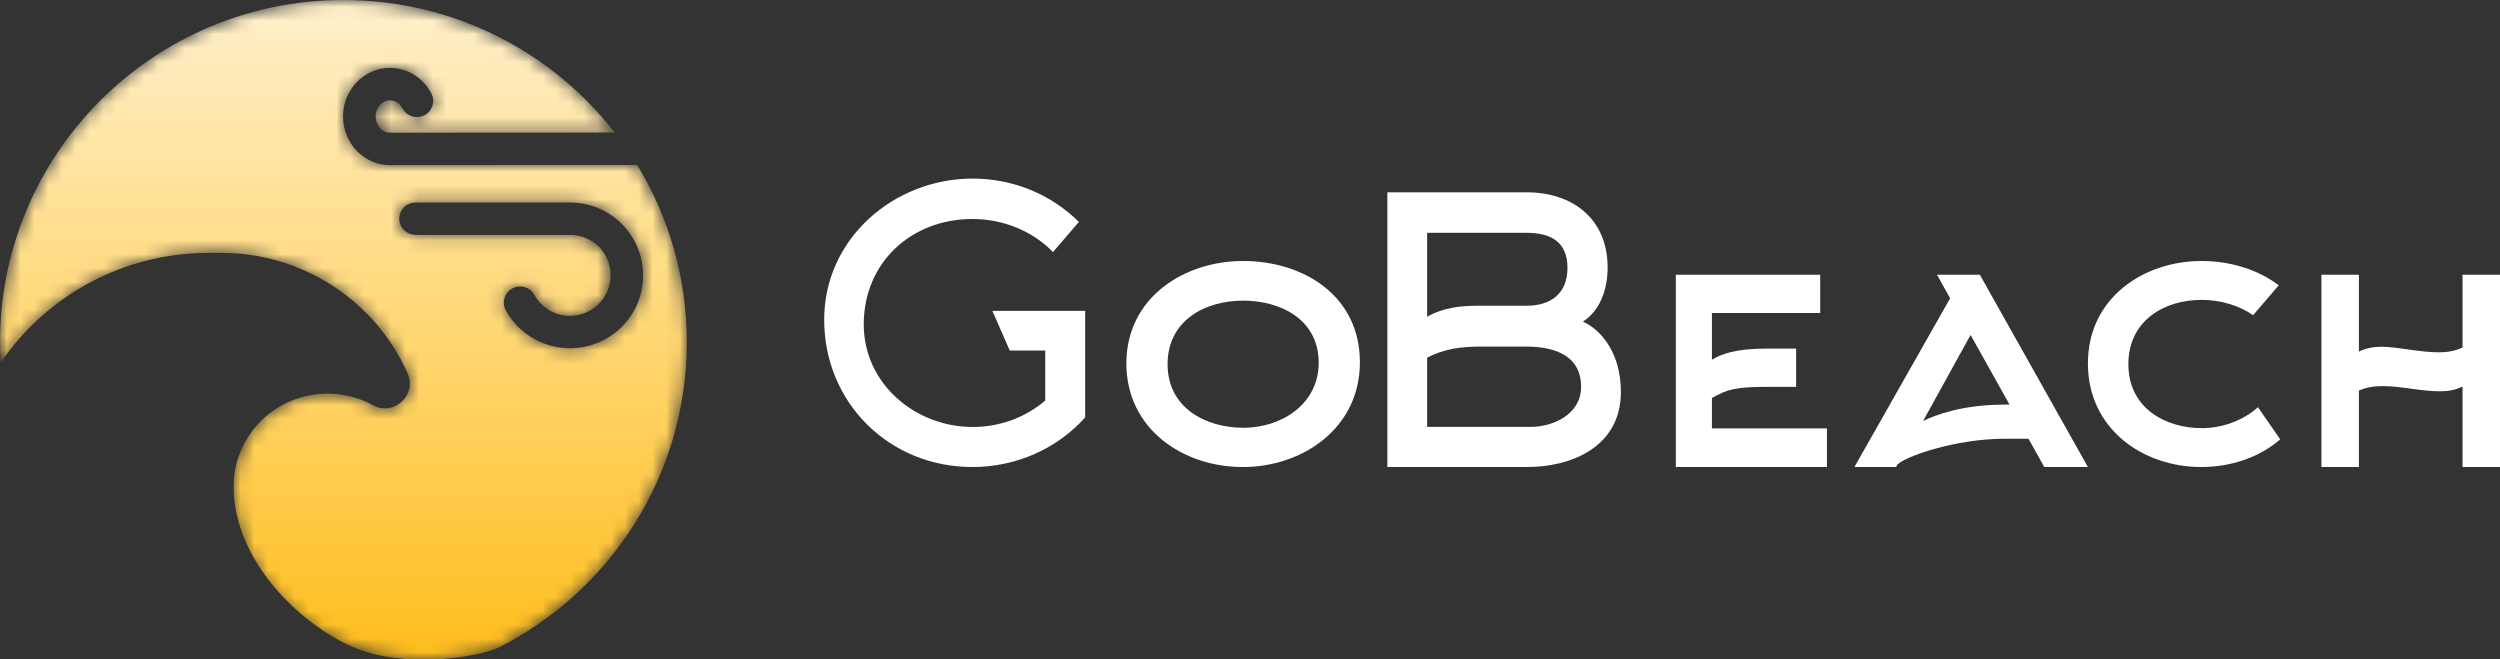
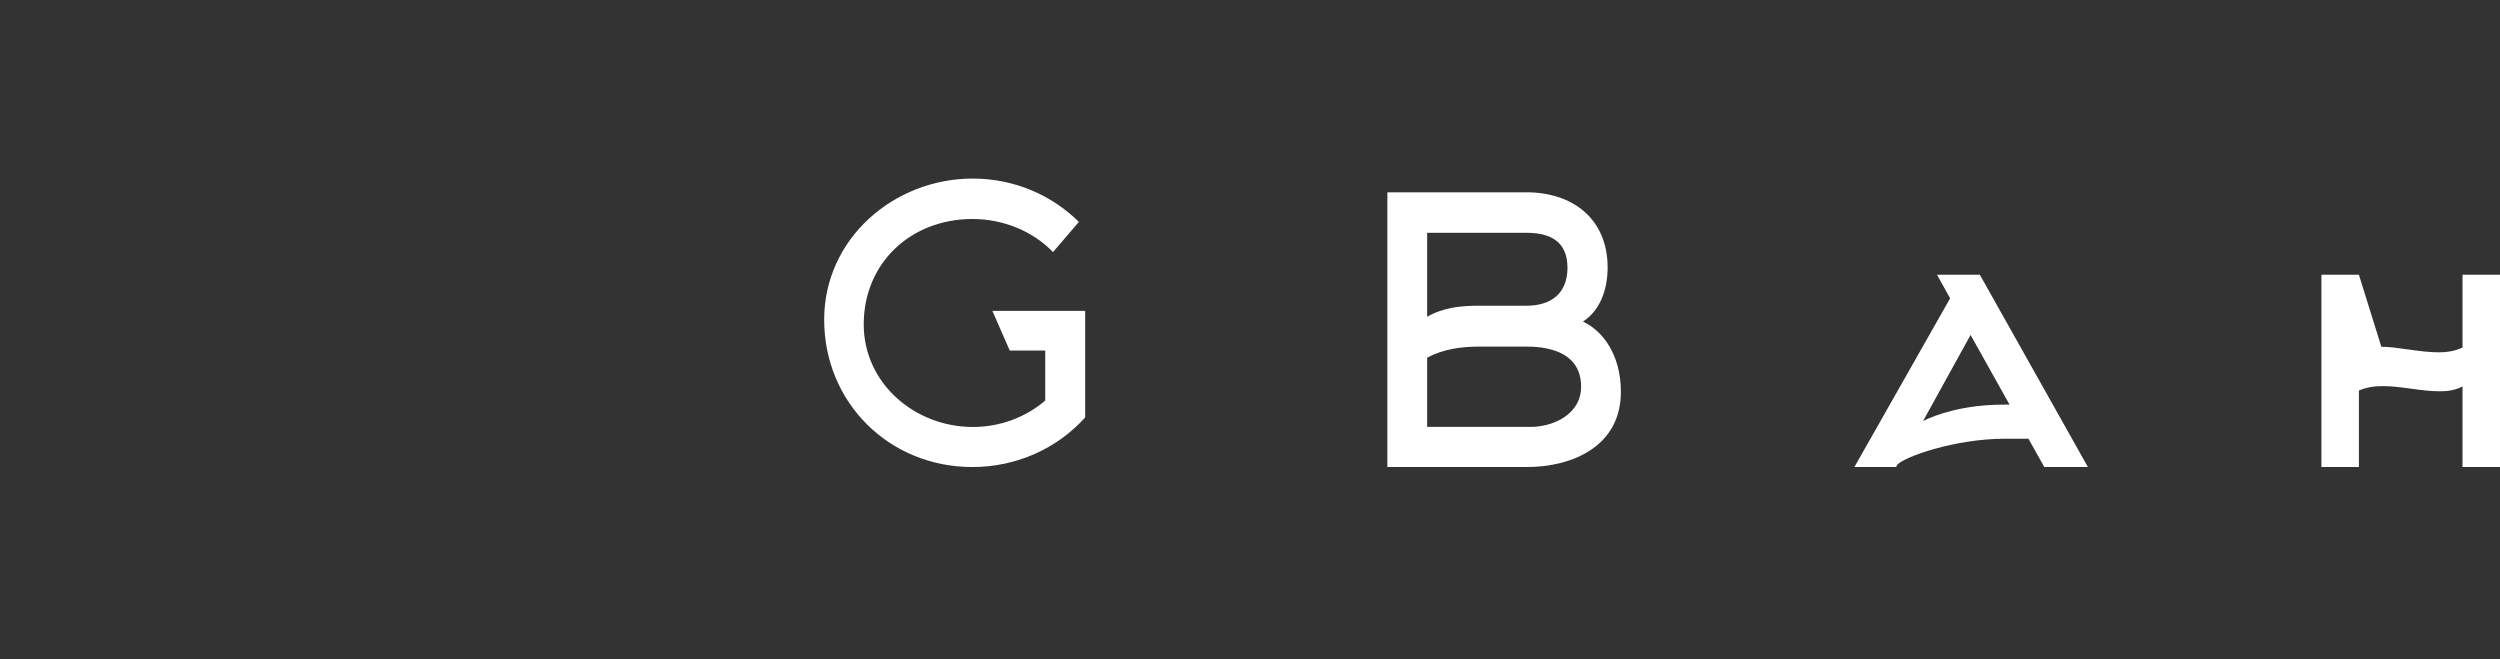
<svg xmlns="http://www.w3.org/2000/svg" xmlns:xlink="http://www.w3.org/1999/xlink" width="182px" height="48px" viewBox="0 0 182 48" version="1.1">
  <rect x="0" y="0" width="182" height="48" fill="#333333" stroke="none" />
  <title>Group 19@1.5x</title>
  <defs>
-     <path d="M24.942,0 C11.181,0.031 0.031,11.142 0,24.857 L0,24.976 C0.001,25.459 0.016,25.94 0.045,26.417 C1.321,24.528 2.952,22.89 4.876,21.581 C7.927,19.506 11.495,18.41 15.196,18.41 L16.102,18.41 L16.722,18.422 C19.493,18.535 22.17,19.415 24.463,20.966 C26.754,22.517 28.555,24.664 29.67,27.179 C30.06,28.056 29.701,28.822 29.236,29.247 C28.776,29.667 27.987,29.955 27.151,29.498 L26.76,29.301 L26.741,29.291 C25.2,28.576 23.452,28.458 21.819,28.958 C20.178,29.459 18.797,30.544 17.933,32.01 C17.327,33.039 17.006,34.212 17.006,35.403 C17.006,40.856 20.875,45.225 25.621,47.073 C30.367,48.921 35.614,47.492 36.275,47.159 C44.418,43.051 50,34.633 50,24.915 C50,20.193 48.682,15.777 46.392,12.014 L28.393,12.023 L28.393,12.022 C26.488,12.022 24.975,10.422 24.975,8.483 C24.975,6.543 26.489,4.943 28.393,4.943 C29.669,4.943 30.812,5.672 31.401,6.802 C31.703,7.381 31.477,8.092 30.895,8.393 C30.356,8.672 29.701,8.497 29.368,8.008 L29.298,7.89 C29.106,7.524 28.761,7.304 28.393,7.304 C27.831,7.304 27.344,7.816 27.344,8.484 C27.344,9.103 27.763,9.59 28.274,9.656 L28.393,9.663 L44.763,9.654 C40.201,3.795 33.074,0.019 25.061,0 L24.942,0 Z M30.111,14.753 L30.25,14.744 L41.491,14.744 C44.434,14.745 46.818,17.119 46.818,20.047 C46.818,22.976 44.434,25.349 41.493,25.349 C39.531,25.349 37.755,24.283 36.826,22.603 C36.51,22.033 36.718,21.316 37.29,21.003 C37.862,20.688 38.583,20.896 38.898,21.465 C39.415,22.401 40.4,22.993 41.491,22.993 C43.126,22.993 44.45,21.675 44.45,20.047 C44.45,18.42 43.229,17.207 41.686,17.107 L41.491,17.102 L30.282,17.102 C29.636,17.102 29.084,16.599 29.066,15.956 C29.049,15.337 29.511,14.822 30.111,14.753 Z" id="path-1" />
    <linearGradient x1="50%" y1="0%" x2="50%" y2="100%" id="linearGradient-3">
      <stop stop-color="#FFF0CC" offset="0%" />
      <stop stop-color="#FFBD1A" offset="100%" />
    </linearGradient>
  </defs>
  <g id="19-BRANDING" stroke="none" stroke-width="1" fill="none" fill-rule="evenodd">
    <g id="Artboard-Copy" transform="translate(-58, -62)">
      <g id="Group" transform="translate(58, 62)">
        <path d="M76.659,18.35 L78.542,16.157 C76.578,14.204 73.833,13 70.819,13 C65.059,13 60,17.387 60,23.273 C60,29.292 64.71,34 70.792,34 C74.021,34 76.982,32.636 79,30.389 L79,22.631 L72.245,22.631 L73.51,25.52 L76.093,25.52 L76.093,29.158 C74.694,30.362 72.837,31.084 70.819,31.084 C66.62,31.084 62.88,27.927 62.88,23.62 C62.88,19.126 66.324,15.943 70.792,15.943 C73.079,15.943 75.205,16.852 76.659,18.35 Z" id="Path" fill="#FFFFFF" fill-rule="nonzero" />
        <g id="Group-22">
          <mask id="mask-2" fill="white">
            <use xlink:href="#path-1" />
          </mask>
          <g id="Clip-2" />
-           <path d="M24.942,0 C11.181,0.031 0.031,11.142 0,24.857 L0,24.976 C0.001,25.459 0.016,25.94 0.045,26.417 C1.321,24.528 2.952,22.89 4.876,21.581 C7.927,19.506 11.495,18.41 15.196,18.41 L16.102,18.41 L16.722,18.422 C19.493,18.535 22.17,19.415 24.463,20.966 C26.754,22.517 28.555,24.664 29.67,27.179 C30.06,28.056 29.701,28.822 29.236,29.247 C28.776,29.667 27.987,29.955 27.151,29.498 L26.76,29.301 L26.741,29.291 C25.2,28.576 23.452,28.458 21.819,28.958 C20.178,29.459 18.797,30.544 17.933,32.01 C17.327,33.039 17.006,34.212 17.006,35.403 C17.006,40.856 21.875,45.428 25.621,47.073 C29.367,48.718 34.633,47.874 36.275,47.159 C44.418,43.051 50,34.633 50,24.915 C50,20.193 48.682,15.777 46.392,12.014 L28.393,12.023 L28.393,12.022 C26.488,12.022 24.975,10.422 24.975,8.483 C24.975,6.543 26.489,4.943 28.393,4.943 C29.669,4.943 30.812,5.672 31.401,6.802 C31.703,7.381 31.477,8.092 30.895,8.393 C30.356,8.672 29.701,8.497 29.368,8.008 L29.298,7.89 C29.106,7.524 28.761,7.304 28.393,7.304 C27.831,7.304 27.344,7.816 27.344,8.484 C27.344,9.103 27.763,9.59 28.274,9.656 L28.393,9.663 L44.763,9.654 C40.201,3.795 33.074,0.019 25.061,0 L24.942,0 Z M29.066,15.956 C29.049,15.337 29.511,14.822 30.111,14.753 L30.111,14.753 L30.25,14.744 L41.491,14.744 C44.434,14.745 46.818,17.119 46.818,20.047 L46.818,20.047 C46.818,22.976 44.434,25.349 41.493,25.349 L41.493,25.349 C39.531,25.349 37.755,24.283 36.826,22.603 L36.826,22.603 C36.51,22.033 36.718,21.316 37.29,21.003 L37.29,21.003 C37.862,20.688 38.583,20.896 38.898,21.465 L38.898,21.465 C39.415,22.401 40.4,22.993 41.491,22.993 L41.491,22.993 C43.126,22.993 44.45,21.675 44.45,20.047 L44.45,20.047 C44.45,18.42 43.229,17.207 41.686,17.107 L41.686,17.107 L41.491,17.102 L30.282,17.102 C29.636,17.102 29.084,16.599 29.066,15.956 L29.066,15.956 Z" id="Fill-1" fill="url(#linearGradient-3)" mask="url(#mask-2)" />
        </g>
-         <path d="M99,26.377 C99,21.477 94.833,19 90.5,19 C86.194,19 82,21.668 82,26.459 C82,31.223 86.111,34 90.472,34 C94.833,34 99,31.169 99,26.377 Z M96,26.405 C96,29.454 93.25,31.142 90.528,31.142 C87.778,31.142 85,29.699 85,26.514 C85,23.328 87.722,21.886 90.5,21.886 C93.222,21.886 96,23.247 96,26.405 Z" id="Shape" fill="#FFFFFF" fill-rule="nonzero" />
        <path d="M118,28.531 C118,25.769 116.632,24.054 115.238,23.41 C116.418,22.66 117.035,21.185 117.035,19.469 C117.035,15.957 114.514,14 111.136,14 L101,14 L101,34 L111.136,34 C114.461,34 118,32.499 118,28.531 Z M103.896,23.062 L103.896,16.949 L111.136,16.949 C112.879,16.949 114.112,17.592 114.112,19.496 C114.112,21.346 112.932,22.257 111.136,22.257 L107.703,22.257 C106.39,22.257 105.103,22.365 103.896,23.062 Z M103.896,31.078 L103.896,26.038 C105.103,25.394 106.416,25.233 107.703,25.233 L111.136,25.233 C113.066,25.233 115.104,25.823 115.104,28.155 C115.104,30.166 113.066,31.078 111.431,31.078 L103.896,31.078 Z" id="Shape" fill="#FFFFFF" fill-rule="nonzero" />
-         <path d="M124.628,31.189 L124.628,28.973 C125.787,28.324 126.354,28.162 128.801,28.162 L130.759,28.162 L130.759,25.378 L128.801,25.378 C127.255,25.378 125.787,25.486 124.628,26.189 L124.628,22.784 L132.511,22.784 L132.511,20 L122,20 L122,34 L133,34 L133,31.189 L124.628,31.189 Z" id="Path" fill="#FFFFFF" fill-rule="nonzero" />
        <path d="M141.013,20 L141.969,21.717 L135,34 L138.035,34 L138.119,33.842 C138.597,33.26 142.334,31.94 145.931,31.94 L147.673,31.94 L148.825,34 L152,34 L144.132,20 L141.013,20 Z M145.902,29.457 C142.896,29.457 140.929,30.196 140.002,30.645 L143.458,24.385 L146.296,29.457 L145.902,29.457 Z" id="Shape" fill="#FFFFFF" fill-rule="nonzero" />
-         <path d="M166,31.985 L164.378,29.644 C163.297,30.624 161.757,31.169 160.297,31.169 C157.622,31.169 154.946,29.699 154.946,26.514 C154.946,23.328 157.568,21.831 160.27,21.831 C161.595,21.831 162.973,22.212 164.027,22.947 L165.892,20.77 C164.351,19.599 162.324,19 160.27,19 C156.081,19 152,21.668 152,26.459 C152,31.223 156,34 160.243,34 C162.378,34 164.459,33.319 166,31.985 Z" id="Path" fill="#FFFFFF" fill-rule="nonzero" />
-         <path d="M171.728,34 L171.728,28.432 C172.29,28.189 172.852,28.108 173.467,28.108 C174.831,28.108 176.195,28.486 177.64,28.486 C178.202,28.486 178.737,28.405 179.272,28.135 L179.272,34 L182,34 L182,20 L179.272,20 L179.272,25.297 C178.71,25.568 178.121,25.649 177.533,25.649 C176.142,25.649 174.51,25.243 173.36,25.243 C172.798,25.243 172.237,25.351 171.728,25.595 L171.728,20 L169,20 L169,34 L171.728,34 Z" id="Path" fill="#FFFFFF" fill-rule="nonzero" />
+         <path d="M171.728,34 L171.728,28.432 C172.29,28.189 172.852,28.108 173.467,28.108 C174.831,28.108 176.195,28.486 177.64,28.486 C178.202,28.486 178.737,28.405 179.272,28.135 L179.272,34 L182,34 L182,20 L179.272,20 L179.272,25.297 C178.71,25.568 178.121,25.649 177.533,25.649 C176.142,25.649 174.51,25.243 173.36,25.243 L171.728,20 L169,20 L169,34 L171.728,34 Z" id="Path" fill="#FFFFFF" fill-rule="nonzero" />
      </g>
    </g>
  </g>
</svg>